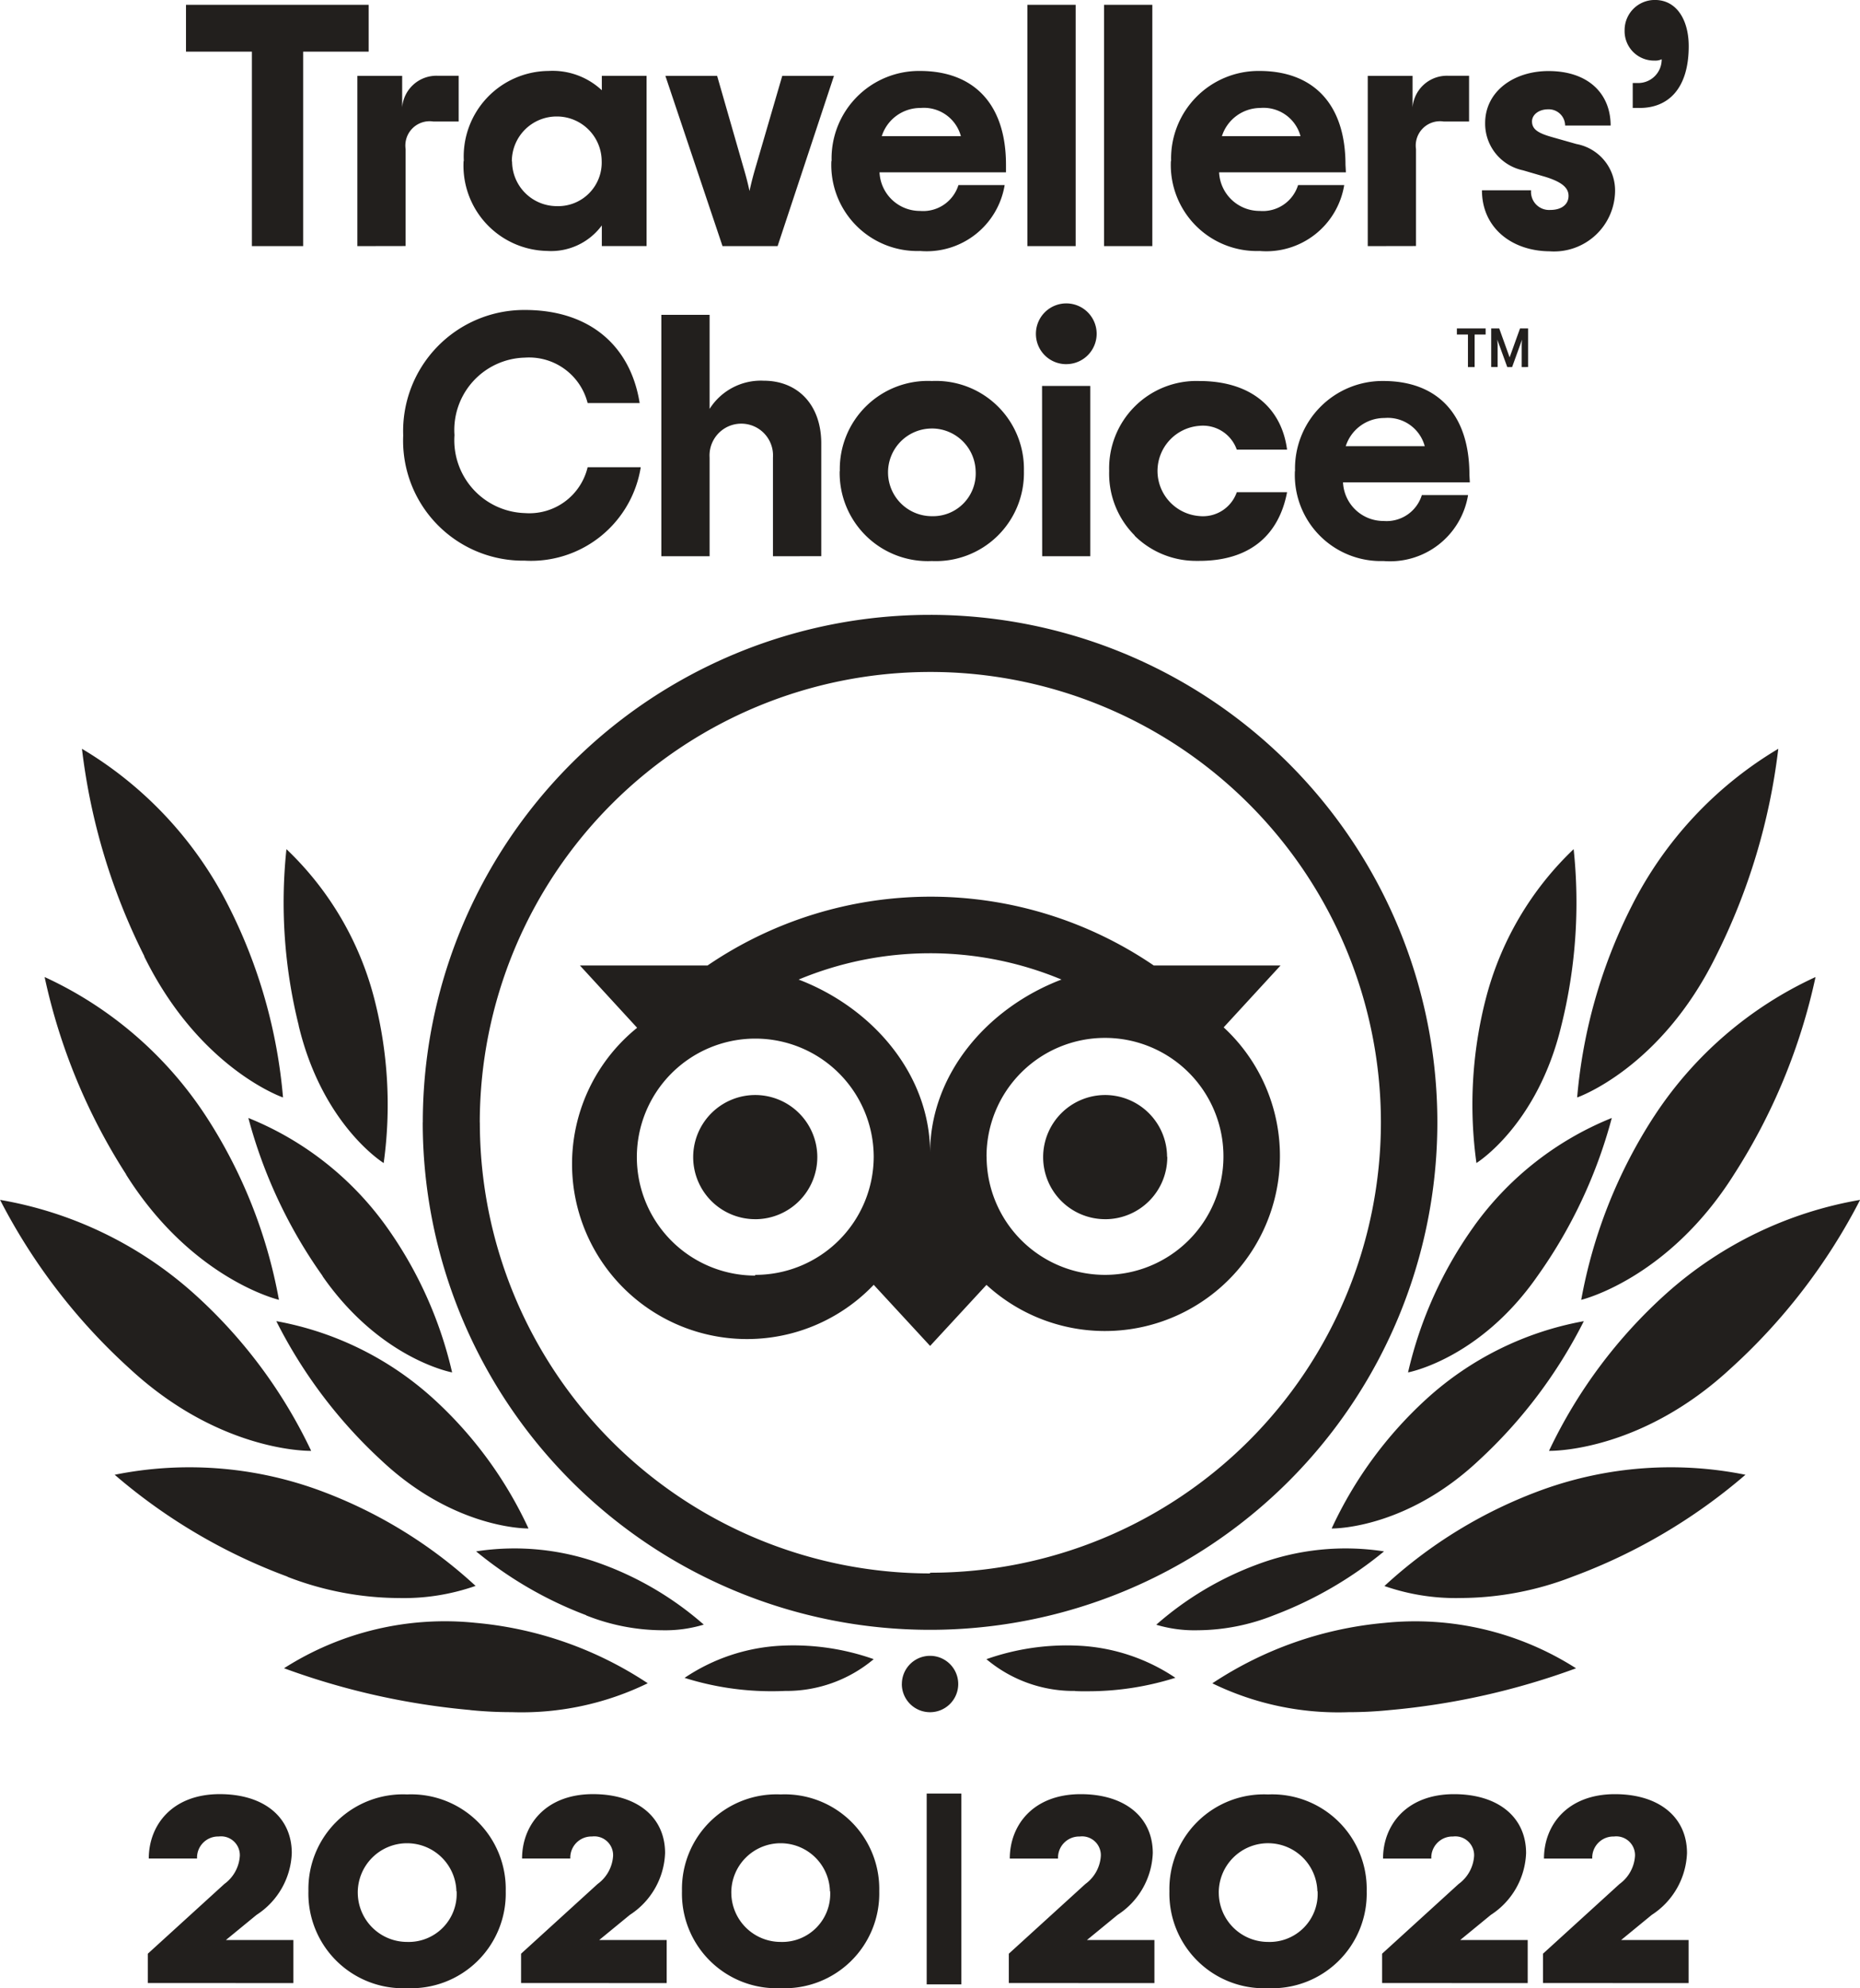
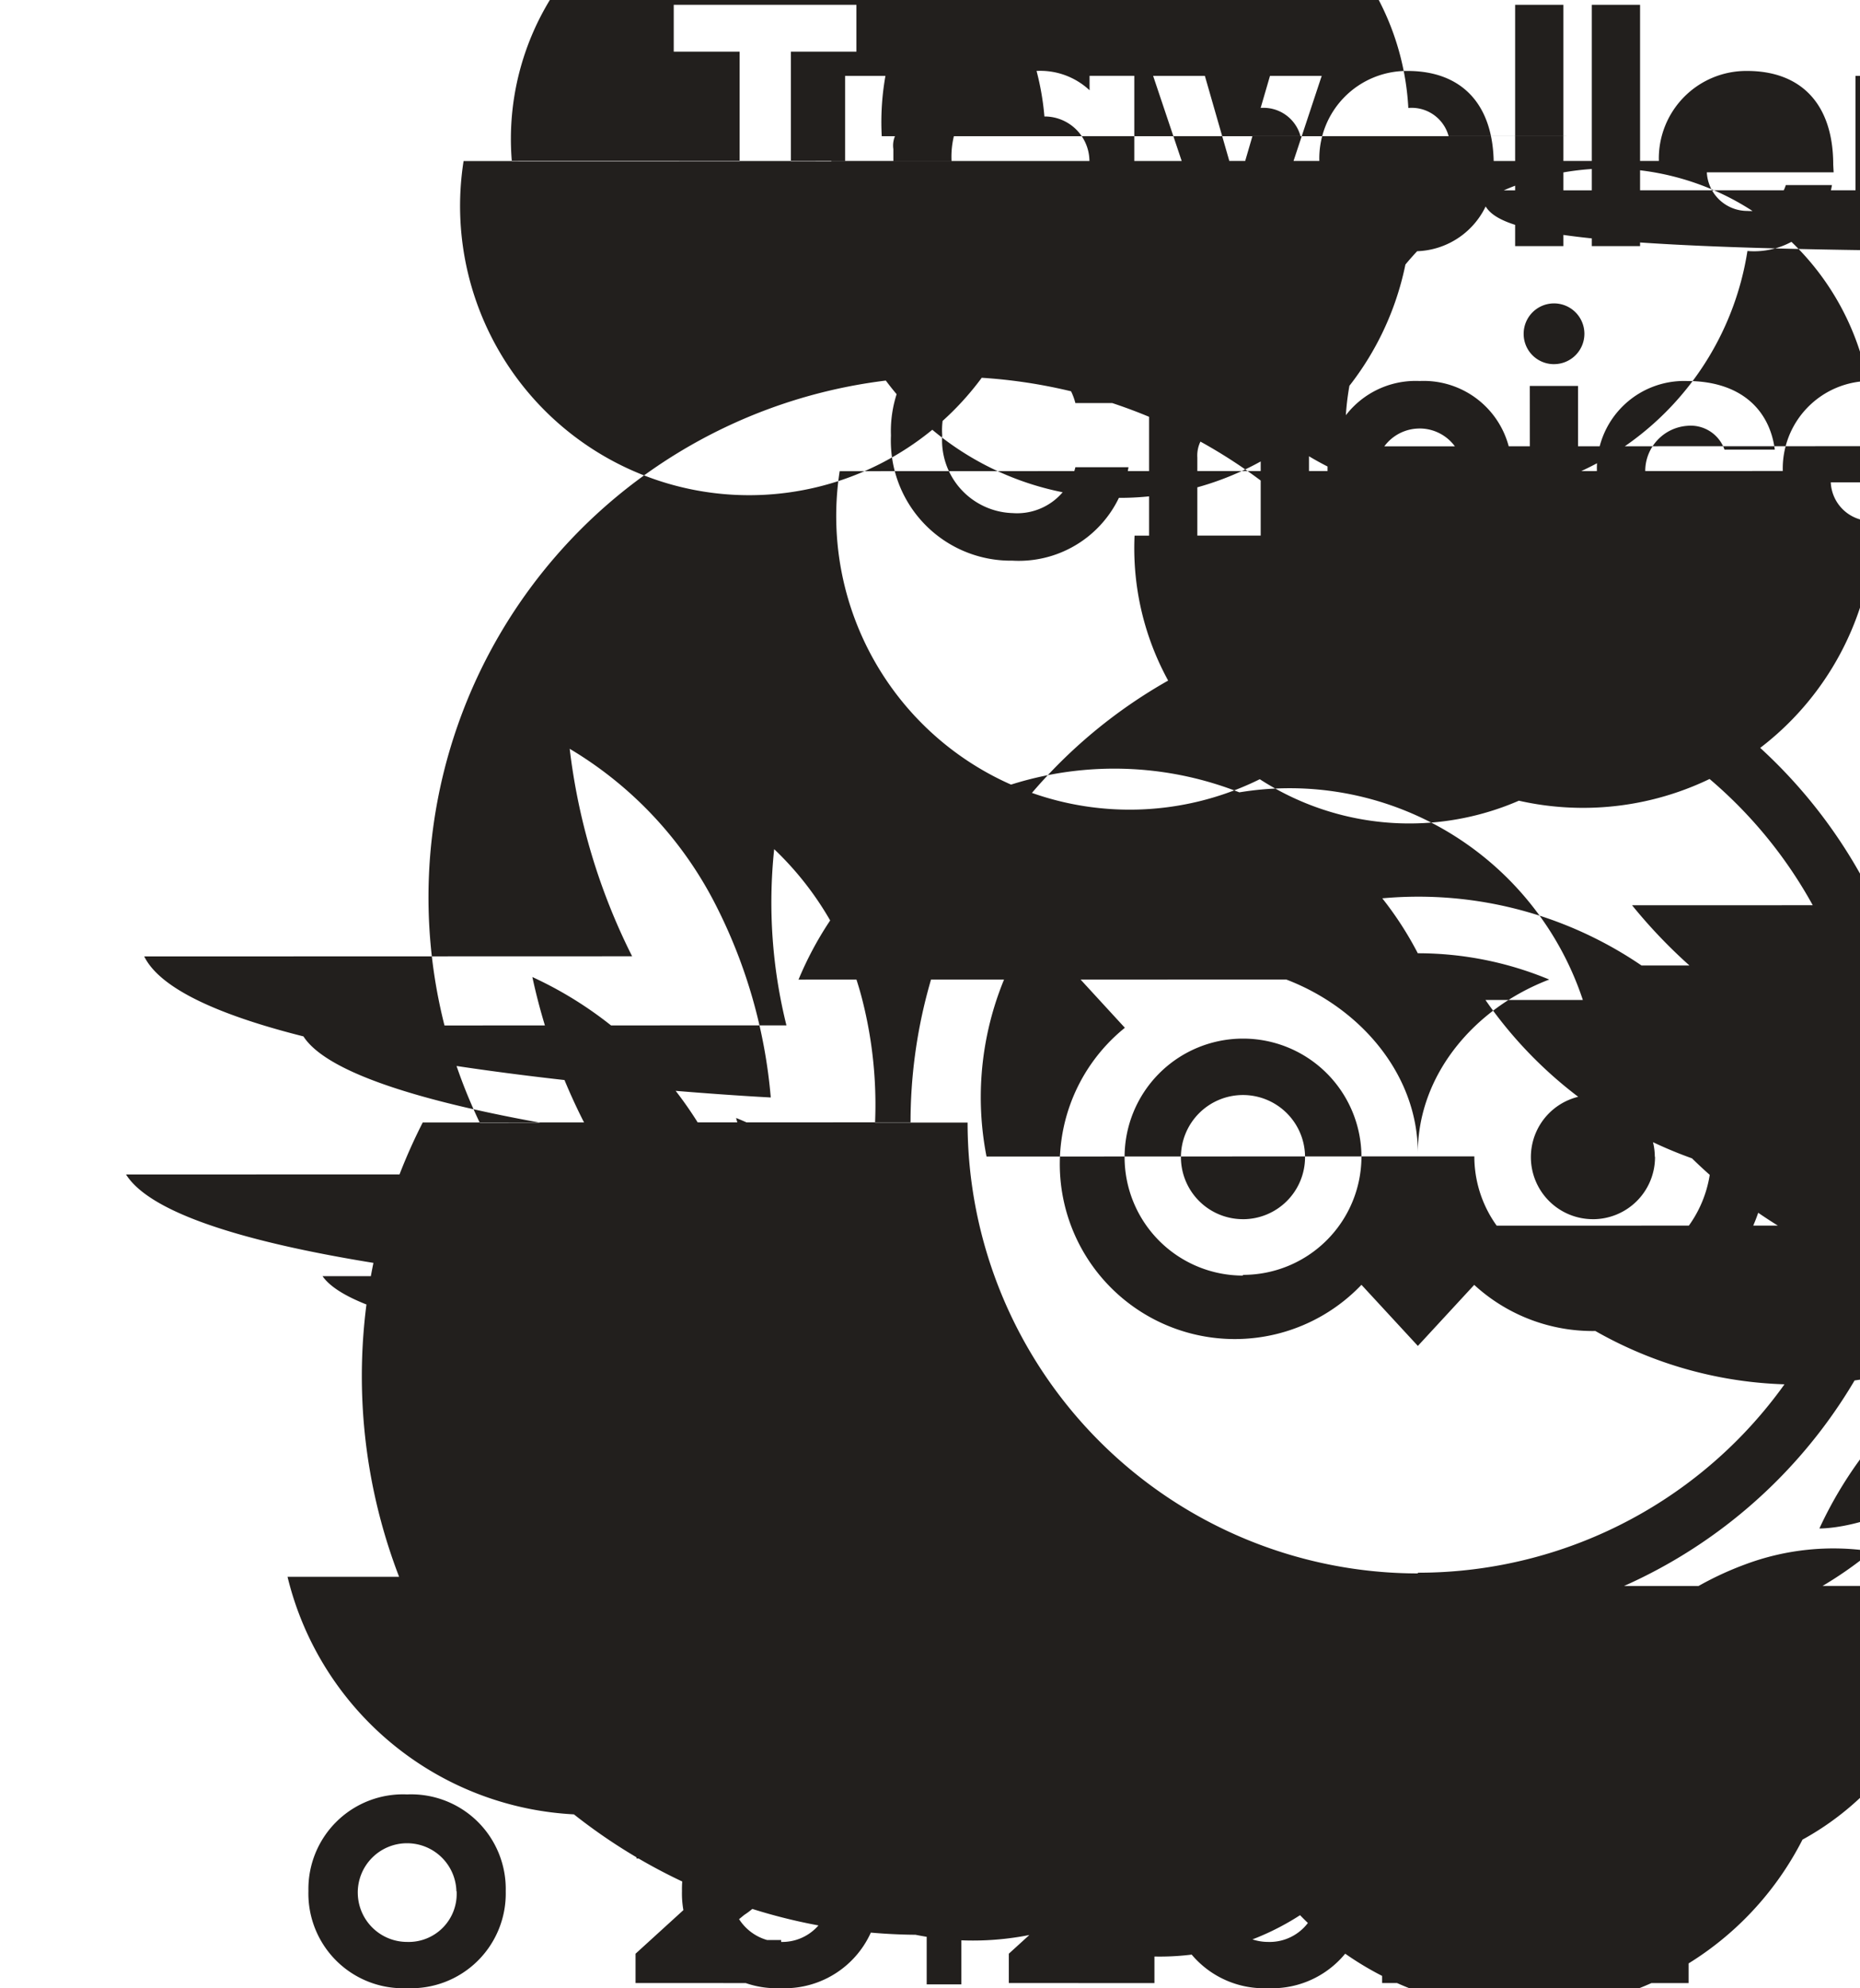
<svg xmlns="http://www.w3.org/2000/svg" width="107.266" height="114.614" viewBox="0 0 107.266 114.614">
  <g transform="translate(-48 -38.741)">
-     <path d="M-3118.56-1780.245a5.455,5.455,0,0,1,5.689-5.582,5.454,5.454,0,0,1,5.688,5.582,5.46,5.46,0,0,1-5.688,5.587A5.46,5.46,0,0,1-3118.56-1780.245Zm2.847.1a2.843,2.843,0,0,0,2.842,2.82,2.768,2.768,0,0,0,2.072-.832,2.757,2.757,0,0,0,.784-2.091h-.012a2.844,2.844,0,0,0-2.842-2.767h-.051A2.844,2.844,0,0,0-3115.714-1780.142Zm-30.957-.1a5.453,5.453,0,0,1,5.688-5.583,5.454,5.454,0,0,1,5.688,5.583,5.459,5.459,0,0,1-5.688,5.586A5.459,5.459,0,0,1-3146.671-1780.245Zm2.845.1a2.845,2.845,0,0,0,2.843,2.82,2.765,2.765,0,0,0,2.072-.832,2.768,2.768,0,0,0,.785-2.09h-.012a2.843,2.843,0,0,0-2.841-2.767h-.053A2.845,2.845,0,0,0-3143.826-1780.143Zm-24.388-.1a5.455,5.455,0,0,1,5.69-5.583,5.455,5.455,0,0,1,5.688,5.583,5.459,5.459,0,0,1-5.688,5.586A5.46,5.46,0,0,1-3168.214-1780.245Zm2.846.1a2.846,2.846,0,0,0,2.844,2.82,2.769,2.769,0,0,0,2.072-.832,2.77,2.77,0,0,0,.784-2.09h-.012a2.845,2.845,0,0,0-2.843-2.767h-.052A2.843,2.843,0,0,0-3165.368-1780.143Zm32.809,5.266v-11h2v11Zm35.542-.077v-1.69l4.413-4.018a2.168,2.168,0,0,0,.894-1.625,1.083,1.083,0,0,0-1.218-1.113,1.219,1.219,0,0,0-.9.364,1.226,1.226,0,0,0-.349.908h-2.783c0-1.926,1.349-3.713,4.091-3.713,2.527,0,4.157,1.308,4.157,3.4a4.437,4.437,0,0,1-2.032,3.559l-1.767,1.45h3.892v2.483Zm-9.279,0v-1.69l4.412-4.018a2.17,2.17,0,0,0,.895-1.625,1.085,1.085,0,0,0-1.219-1.113,1.214,1.214,0,0,0-.9.364,1.22,1.22,0,0,0-.35.908h-2.783c0-1.926,1.349-3.713,4.092-3.713,2.527,0,4.157,1.308,4.157,3.4a4.436,4.436,0,0,1-2.032,3.559l-1.768,1.45h3.894v2.483Zm-21.527,0v-1.69l4.414-4.018a2.167,2.167,0,0,0,.893-1.625,1.084,1.084,0,0,0-1.219-1.113,1.22,1.22,0,0,0-.9.364,1.219,1.219,0,0,0-.349.908h-2.782c0-1.926,1.349-3.713,4.09-3.713,2.527,0,4.156,1.308,4.156,3.4a4.437,4.437,0,0,1-2.03,3.559l-1.768,1.45h3.892v2.483Zm-28.128,0v-1.69l4.414-4.019a2.167,2.167,0,0,0,.893-1.625,1.083,1.083,0,0,0-1.218-1.113,1.221,1.221,0,0,0-.9.364,1.222,1.222,0,0,0-.349.908h-2.782c0-1.926,1.349-3.714,4.09-3.714,2.527,0,4.157,1.308,4.157,3.4a4.437,4.437,0,0,1-2.031,3.56l-1.768,1.45h3.892v2.483Zm-21.526,0v-1.69l4.413-4.019a2.168,2.168,0,0,0,.894-1.625,1.084,1.084,0,0,0-1.219-1.113,1.218,1.218,0,0,0-.9.364,1.218,1.218,0,0,0-.348.908h-2.784c0-1.926,1.349-3.714,4.092-3.714,2.526,0,4.155,1.308,4.155,3.4a4.432,4.432,0,0,1-2.031,3.56l-1.768,1.45h3.892v2.483Zm61.393-17.278a21.421,21.421,0,0,1,9.926-3.482,17.234,17.234,0,0,1,11.047,2.617,41.914,41.914,0,0,1-10.743,2.409,23.736,23.736,0,0,1-2.38.121A16.6,16.6,0,0,1-3116.085-1792.233Zm-17.906.041a1.624,1.624,0,0,1,1.625-1.625,1.625,1.625,0,0,1,1.625,1.625,1.624,1.624,0,0,1-1.625,1.625A1.624,1.624,0,0,1-3133.992-1792.192Zm-24.887,1.5a41.928,41.928,0,0,1-10.743-2.409,17.233,17.233,0,0,1,11.047-2.617,21.426,21.426,0,0,1,9.927,3.482,16.6,16.6,0,0,1-7.852,1.666A23.736,23.736,0,0,1-3158.879-1790.689Zm34.87-1.1a7.811,7.811,0,0,1-5.107-1.832,13.948,13.948,0,0,1,5.335-.776,10.932,10.932,0,0,1,5.562,1.849,16.7,16.7,0,0,1-5.033.777C-3123.5-1791.769-3123.756-1791.775-3124.009-1791.786Zm-22.505-.76a10.934,10.934,0,0,1,5.562-1.849,13.948,13.948,0,0,1,5.335.776,7.811,7.811,0,0,1-5.107,1.832c-.253.011-.5.017-.757.017A16.7,16.7,0,0,1-3146.514-1792.545Zm27.2-3.064a18.555,18.555,0,0,1,5.814-3.466,14.511,14.511,0,0,1,7.313-.756,22.441,22.441,0,0,1-6.351,3.681,12.022,12.022,0,0,1-4.381.866A7.668,7.668,0,0,1-3119.315-1795.609Zm-32.88-.541a22.441,22.441,0,0,1-6.351-3.681,14.511,14.511,0,0,1,7.313.756,18.574,18.574,0,0,1,5.815,3.466,7.668,7.668,0,0,1-2.4.325A12.026,12.026,0,0,1-3152.2-1796.15Zm-9.426-28.414a29.254,29.254,0,0,1,29.254-29.255,29.254,29.254,0,0,1,29.255,29.255,29.255,29.255,0,0,1-29.255,29.255A29.255,29.255,0,0,1-3161.621-1824.564Zm3.29.013a25.985,25.985,0,0,0,25.964,25.991v-.041a25.982,25.982,0,0,0,26-25.963,25.983,25.983,0,0,0-25.99-25.963A25.985,25.985,0,0,0-3158.331-1824.55Zm52.175,26.71a27.011,27.011,0,0,1,9.123-5.55,21.8,21.8,0,0,1,11.689-.857,32.563,32.563,0,0,1-9.971,5.875,17.955,17.955,0,0,1-6.42,1.23A12.515,12.515,0,0,1-3106.156-1797.84Zm-63.263-.532a32.579,32.579,0,0,1-9.971-5.875,21.806,21.806,0,0,1,11.69.857,27.012,27.012,0,0,1,9.122,5.55,12.515,12.515,0,0,1-4.421.7A17.954,17.954,0,0,1-3169.418-1798.372Zm60.212-2.779a23.37,23.37,0,0,1,5.485-7.481,18.314,18.314,0,0,1,9.057-4.469,28.08,28.08,0,0,1-6.074,8.042c-4.081,3.827-8.108,3.909-8.445,3.909Zm-46.342,0c-.337,0-4.365-.082-8.446-3.909a28.08,28.08,0,0,1-6.074-8.042,18.317,18.317,0,0,1,9.057,4.469,23.38,23.38,0,0,1,5.485,7.481Zm58.876-4.474a28.687,28.687,0,0,1,6.8-9.1,22.444,22.444,0,0,1,11.141-5.368,34.3,34.3,0,0,1-7.5,9.751c-4.977,4.593-9.878,4.717-10.394,4.717Zm-71.433,0c-.516,0-5.417-.124-10.394-4.717a34.3,34.3,0,0,1-7.5-9.751,22.44,22.44,0,0,1,11.141,5.368,28.687,28.687,0,0,1,6.8,9.1Zm67.135-12.99a18.119,18.119,0,0,1,7.919-6.2,28.226,28.226,0,0,1-4.283,9.11c-3.34,4.8-7.467,5.558-7.467,5.558A23.5,23.5,0,0,1-3100.971-1818.615Zm-66.428,2.91a28.25,28.25,0,0,1-4.282-9.11,18.121,18.121,0,0,1,7.918,6.2,23.518,23.518,0,0,1,3.832,8.468S-3164.059-1810.907-3167.4-1815.705Zm31.782.508a10.094,10.094,0,0,1-10.107,2.731,10.093,10.093,0,0,1-7.091-7.7,10.093,10.093,0,0,1,3.554-9.848l-3.3-3.592h7.362a22.853,22.853,0,0,1,25.732,0h7.313l-3.281,3.568a10.094,10.094,0,0,1,.583,14.245,10.1,10.1,0,0,1-14.262.6l-3.25,3.519Zm-6.854-14.193a6.831,6.831,0,0,0-6.806,6.843,6.83,6.83,0,0,0,6.83,6.818l-.013-.041a6.825,6.825,0,0,0,4.838-1.994,6.824,6.824,0,0,0,2.005-4.833,6.83,6.83,0,0,0-6.829-6.793Zm13.364,6.788a6.83,6.83,0,0,0,6.829,6.832,6.83,6.83,0,0,0,6.83-6.827,6.83,6.83,0,0,0-6.828-6.834h0A6.829,6.829,0,0,0-3129.107-1822.6Zm-10.842-10.193c4.311,1.65,7.583,5.505,7.583,10,0-4.494,3.25-8.349,7.578-10a19.714,19.714,0,0,0-7.58-1.515A19.714,19.714,0,0,0-3139.949-1832.8Zm49.327,7.9a22.183,22.183,0,0,1,9.32-8.045,34.423,34.423,0,0,1-4.7,11.377c-3.807,6.05-8.813,7.232-8.813,7.232A28.822,28.822,0,0,1-3090.622-1824.9Zm-88.109,3.331a34.426,34.426,0,0,1-4.7-11.376,22.19,22.19,0,0,1,9.32,8.045,28.807,28.807,0,0,1,4.193,10.563S-3174.924-1815.514-3178.731-1821.565Zm56.462,2.584a3.578,3.578,0,0,1-3.577-3.58,3.58,3.58,0,0,1,3.579-3.578,3.579,3.579,0,0,1,3.568,3.542l.012.042a3.579,3.579,0,0,1-3.579,3.575Zm-20.182,0a3.578,3.578,0,0,1-3.577-3.58,3.58,3.58,0,0,1,3.579-3.578,3.583,3.583,0,0,1,3.579,3.542v.042a3.579,3.579,0,0,1-3.579,3.575Zm42.117-12.644a18.138,18.138,0,0,1,5.082-8.687,29.3,29.3,0,0,1-.706,10.158c-1.374,5.761-4.9,7.935-4.9,7.935A24.521,24.521,0,0,1-3100.333-1831.625Zm-68.444,1.471a29.3,29.3,0,0,1-.707-10.158,18.137,18.137,0,0,1,5.083,8.688,24.517,24.517,0,0,1,.525,9.406S-3167.4-1824.393-3168.777-1830.154Zm76.9-6.932a22.165,22.165,0,0,1,8.428-9.012,36.074,36.074,0,0,1-3.6,11.961c-3.194,6.489-8,8.139-8,8.139A30.061,30.061,0,0,1-3091.878-1837.085Zm-85.8,2.949a36.048,36.048,0,0,1-3.6-11.961,22.162,22.162,0,0,1,8.427,9.012,30.038,30.038,0,0,1,3.169,11.088S-3174.489-1827.647-3177.682-1834.136Zm57.112-24.258a5.033,5.033,0,0,1-1.472-3.716,5.034,5.034,0,0,1,1.472-3.717,5.033,5.033,0,0,1,3.717-1.472c3.1,0,4.769,1.65,5.07,3.958h-2.9a2.068,2.068,0,0,0-2.165-1.373,2.613,2.613,0,0,0-2.407,2.6,2.612,2.612,0,0,0,2.407,2.6,2.066,2.066,0,0,0,2.165-1.373h2.9c-.459,2.4-2.068,3.957-5.07,3.957l-.157,0A5.032,5.032,0,0,1-3120.57-1858.394Zm9.247-3.717a5.041,5.041,0,0,1,1.441-3.675,5.047,5.047,0,0,1,3.646-1.514c3.1,0,4.969,1.89,4.969,5.408l.024.435h-7.313a2.332,2.332,0,0,0,2.345,2.227,2.125,2.125,0,0,0,2.2-1.491h2.666a4.559,4.559,0,0,1-4.876,3.8A4.959,4.959,0,0,1-3111.323-1862.111Zm2.929-1.43h4.551a2.207,2.207,0,0,0-2.324-1.625h0A2.335,2.335,0,0,0-3108.394-1863.541Zm-29.182,1.431a5.08,5.08,0,0,1,5.311-5.189,5.075,5.075,0,0,1,5.306,5.189,5.078,5.078,0,0,1-5.306,5.189A5.082,5.082,0,0,1-3137.576-1862.11Zm5.256-2.45a2.527,2.527,0,0,0-2.475,2.554,2.527,2.527,0,0,0,2.53,2.5,2.457,2.457,0,0,0,1.833-.748,2.464,2.464,0,0,0,.69-1.857h0a2.527,2.527,0,0,0-2.524-2.451Zm-23.458,7.618a6.917,6.917,0,0,1-6.977-7.216,6.982,6.982,0,0,1,7.017-7.236c3.738,0,6.095,2.068,6.619,5.367h-3a3.484,3.484,0,0,0-3.616-2.62,4.173,4.173,0,0,0-4.063,4.469,4.2,4.2,0,0,0,4.063,4.494,3.454,3.454,0,0,0,3.616-2.645h3.063a6.408,6.408,0,0,1-6.68,5.387Zm14.346-.256v-5.689a1.831,1.831,0,0,0-.876-1.688,1.834,1.834,0,0,0-1.9,0,1.837,1.837,0,0,0-.878,1.688v5.689h-2.783v-13.917h2.783v5.424a3.5,3.5,0,0,1,3.121-1.625c1.95,0,3.319,1.373,3.319,3.616v6.5Zm15.526,0-.007-9.816h2.782v9.816Zm27.654-10.905v-1.244a3.061,3.061,0,0,1,.021-.341l-.573,1.585h-.28l-.577-1.585a3.384,3.384,0,0,1,.02.341v1.244h-.37v-2.227h.463l.6,1.669.6-1.669h.464v2.227Zm-3.1,0v-1.874h-.638v-.353h1.658v.353h-.634v1.874Zm-23.17-.167a1.747,1.747,0,0,1-1.233-.509,1.743,1.743,0,0,1-.512-1.238,1.752,1.752,0,0,1,1.749-1.756,1.752,1.752,0,0,1,1.754,1.75,1.751,1.751,0,0,1-1.751,1.752Zm23.991-10.024h2.82a1.046,1.046,0,0,0,.292.821,1.045,1.045,0,0,0,.813.313c.658,0,1.056-.321,1.056-.813s-.438-.813-1.332-1.093l-1.292-.378a2.752,2.752,0,0,1-2.186-2.723c0-1.808,1.625-3,3.657-3,2.3,0,3.58,1.312,3.58,3.141h-2.625a.94.94,0,0,0-.29-.673.941.941,0,0,0-.685-.262c-.557,0-.934.321-.934.695,0,.459.357.679,1.133.9l1.43.406a2.724,2.724,0,0,1,2.227,2.727,3.521,3.521,0,0,1-3.775,3.457C-3098.809-1874.8-3100.536-1876.132-3100.536-1878.3Zm-58.729-1.69a4.935,4.935,0,0,1,4.876-5.189,4.157,4.157,0,0,1,3.083,1.113v-.833h2.58v9.816h-2.58v-1.191a3.634,3.634,0,0,1-3.161,1.471A4.919,4.919,0,0,1-3159.265-1879.988Zm2.783.024a2.584,2.584,0,0,0,2.581,2.58,2.507,2.507,0,0,0,1.859-.74,2.508,2.508,0,0,0,.728-1.865,2.584,2.584,0,0,0-2.583-2.563h-.013A2.584,2.584,0,0,0-3156.482-1879.964Zm38.007-.024a5.048,5.048,0,0,1,1.441-3.675,5.043,5.043,0,0,1,3.646-1.514c3.1,0,4.969,1.89,4.969,5.408l.024.435h-7.313a2.337,2.337,0,0,0,2.349,2.227,2.129,2.129,0,0,0,2.206-1.491h2.661a4.552,4.552,0,0,1-4.875,3.8A4.959,4.959,0,0,1-3118.475-1879.988Zm2.941-1.43H-3111a2.208,2.208,0,0,0-2.325-1.625A2.335,2.335,0,0,0-3115.534-1881.419Zm0,0h-.016Zm-22.521,1.43a5.044,5.044,0,0,1,1.441-3.675,5.045,5.045,0,0,1,3.647-1.514c3.1,0,4.969,1.89,4.969,5.408l0,.435h-7.293a2.332,2.332,0,0,0,2.344,2.227,2.131,2.131,0,0,0,2.207-1.491h2.666a4.559,4.559,0,0,1-4.876,3.8A4.961,4.961,0,0,1-3138.055-1879.988Zm2.905-1.43h4.551a2.208,2.208,0,0,0-2.324-1.625h0A2.333,2.333,0,0,0-3135.15-1881.419Zm28.015,6.339v-9.816h2.584v1.824a1.988,1.988,0,0,1,2.033-1.829l1.226,0v2.637h-1.471a1.4,1.4,0,0,0-1.589,1.592v5.587Zm-15.208,0v-13.912h2.784v13.912Zm-4.421,0v-13.912h2.784v13.912Zm-17.582,0-3.295-9.816h2.984l1.49,5.184c.178.6.28,1,.378,1.455.1-.46.2-.858.377-1.455l1.512-5.184h2.982l-3.251,9.816Zm-21.059,0v-9.816h2.585v1.824a1.982,1.982,0,0,1,2.031-1.829l1.227,0v2.637h-1.47a1.4,1.4,0,0,0-1.589,1.592v5.587Zm-6.082,0v-11.21h-3.8v-2.7h10.535v2.7h-3.778v11.21Zm79.633-7.968v-1.435h.26a1.354,1.354,0,0,0,1.41-1.369.851.851,0,0,1-.407.077,1.7,1.7,0,0,1-1.24-.5,1.7,1.7,0,0,1-.491-1.245,1.74,1.74,0,0,1,.508-1.24,1.74,1.74,0,0,1,1.239-.51c1.256,0,1.95,1.154,1.95,2.665,0,2.438-1.174,3.56-2.823,3.56Z" transform="translate(3234 1928.013)" fill="#221f1d" />
+     <path d="M-3118.56-1780.245a5.455,5.455,0,0,1,5.689-5.582,5.454,5.454,0,0,1,5.688,5.582,5.46,5.46,0,0,1-5.688,5.587A5.46,5.46,0,0,1-3118.56-1780.245Zm2.847.1a2.843,2.843,0,0,0,2.842,2.82,2.768,2.768,0,0,0,2.072-.832,2.757,2.757,0,0,0,.784-2.091h-.012a2.844,2.844,0,0,0-2.842-2.767h-.051A2.844,2.844,0,0,0-3115.714-1780.142Zm-30.957-.1a5.453,5.453,0,0,1,5.688-5.583,5.454,5.454,0,0,1,5.688,5.583,5.459,5.459,0,0,1-5.688,5.586A5.459,5.459,0,0,1-3146.671-1780.245Zm2.845.1a2.845,2.845,0,0,0,2.843,2.82,2.765,2.765,0,0,0,2.072-.832,2.768,2.768,0,0,0,.785-2.09h-.012a2.843,2.843,0,0,0-2.841-2.767h-.053A2.845,2.845,0,0,0-3143.826-1780.143Zm-24.388-.1a5.455,5.455,0,0,1,5.69-5.583,5.455,5.455,0,0,1,5.688,5.583,5.459,5.459,0,0,1-5.688,5.586A5.46,5.46,0,0,1-3168.214-1780.245Zm2.846.1a2.846,2.846,0,0,0,2.844,2.82,2.769,2.769,0,0,0,2.072-.832,2.77,2.77,0,0,0,.784-2.09h-.012a2.845,2.845,0,0,0-2.843-2.767h-.052A2.843,2.843,0,0,0-3165.368-1780.143Zm32.809,5.266v-11h2v11Zm35.542-.077v-1.69l4.413-4.018a2.168,2.168,0,0,0,.894-1.625,1.083,1.083,0,0,0-1.218-1.113,1.219,1.219,0,0,0-.9.364,1.226,1.226,0,0,0-.349.908h-2.783c0-1.926,1.349-3.713,4.091-3.713,2.527,0,4.157,1.308,4.157,3.4a4.437,4.437,0,0,1-2.032,3.559l-1.767,1.45h3.892v2.483Zm-9.279,0v-1.69l4.412-4.018a2.17,2.17,0,0,0,.895-1.625,1.085,1.085,0,0,0-1.219-1.113,1.214,1.214,0,0,0-.9.364,1.22,1.22,0,0,0-.35.908h-2.783c0-1.926,1.349-3.713,4.092-3.713,2.527,0,4.157,1.308,4.157,3.4a4.436,4.436,0,0,1-2.032,3.559l-1.768,1.45h3.894v2.483Zm-21.527,0v-1.69l4.414-4.018a2.167,2.167,0,0,0,.893-1.625,1.084,1.084,0,0,0-1.219-1.113,1.22,1.22,0,0,0-.9.364,1.219,1.219,0,0,0-.349.908h-2.782c0-1.926,1.349-3.713,4.09-3.713,2.527,0,4.156,1.308,4.156,3.4a4.437,4.437,0,0,1-2.03,3.559l-1.768,1.45h3.892v2.483Zv-1.69l4.414-4.019a2.167,2.167,0,0,0,.893-1.625,1.083,1.083,0,0,0-1.218-1.113,1.221,1.221,0,0,0-.9.364,1.222,1.222,0,0,0-.349.908h-2.782c0-1.926,1.349-3.714,4.09-3.714,2.527,0,4.157,1.308,4.157,3.4a4.437,4.437,0,0,1-2.031,3.56l-1.768,1.45h3.892v2.483Zm-21.526,0v-1.69l4.413-4.019a2.168,2.168,0,0,0,.894-1.625,1.084,1.084,0,0,0-1.219-1.113,1.218,1.218,0,0,0-.9.364,1.218,1.218,0,0,0-.348.908h-2.784c0-1.926,1.349-3.714,4.092-3.714,2.526,0,4.155,1.308,4.155,3.4a4.432,4.432,0,0,1-2.031,3.56l-1.768,1.45h3.892v2.483Zm61.393-17.278a21.421,21.421,0,0,1,9.926-3.482,17.234,17.234,0,0,1,11.047,2.617,41.914,41.914,0,0,1-10.743,2.409,23.736,23.736,0,0,1-2.38.121A16.6,16.6,0,0,1-3116.085-1792.233Zm-17.906.041a1.624,1.624,0,0,1,1.625-1.625,1.625,1.625,0,0,1,1.625,1.625,1.624,1.624,0,0,1-1.625,1.625A1.624,1.624,0,0,1-3133.992-1792.192Zm-24.887,1.5a41.928,41.928,0,0,1-10.743-2.409,17.233,17.233,0,0,1,11.047-2.617,21.426,21.426,0,0,1,9.927,3.482,16.6,16.6,0,0,1-7.852,1.666A23.736,23.736,0,0,1-3158.879-1790.689Zm34.87-1.1a7.811,7.811,0,0,1-5.107-1.832,13.948,13.948,0,0,1,5.335-.776,10.932,10.932,0,0,1,5.562,1.849,16.7,16.7,0,0,1-5.033.777C-3123.5-1791.769-3123.756-1791.775-3124.009-1791.786Zm-22.505-.76a10.934,10.934,0,0,1,5.562-1.849,13.948,13.948,0,0,1,5.335.776,7.811,7.811,0,0,1-5.107,1.832c-.253.011-.5.017-.757.017A16.7,16.7,0,0,1-3146.514-1792.545Zm27.2-3.064a18.555,18.555,0,0,1,5.814-3.466,14.511,14.511,0,0,1,7.313-.756,22.441,22.441,0,0,1-6.351,3.681,12.022,12.022,0,0,1-4.381.866A7.668,7.668,0,0,1-3119.315-1795.609Zm-32.88-.541a22.441,22.441,0,0,1-6.351-3.681,14.511,14.511,0,0,1,7.313.756,18.574,18.574,0,0,1,5.815,3.466,7.668,7.668,0,0,1-2.4.325A12.026,12.026,0,0,1-3152.2-1796.15Zm-9.426-28.414a29.254,29.254,0,0,1,29.254-29.255,29.254,29.254,0,0,1,29.255,29.255,29.255,29.255,0,0,1-29.255,29.255A29.255,29.255,0,0,1-3161.621-1824.564Zm3.29.013a25.985,25.985,0,0,0,25.964,25.991v-.041a25.982,25.982,0,0,0,26-25.963,25.983,25.983,0,0,0-25.99-25.963A25.985,25.985,0,0,0-3158.331-1824.55Zm52.175,26.71a27.011,27.011,0,0,1,9.123-5.55,21.8,21.8,0,0,1,11.689-.857,32.563,32.563,0,0,1-9.971,5.875,17.955,17.955,0,0,1-6.42,1.23A12.515,12.515,0,0,1-3106.156-1797.84Zm-63.263-.532a32.579,32.579,0,0,1-9.971-5.875,21.806,21.806,0,0,1,11.69.857,27.012,27.012,0,0,1,9.122,5.55,12.515,12.515,0,0,1-4.421.7A17.954,17.954,0,0,1-3169.418-1798.372Zm60.212-2.779a23.37,23.37,0,0,1,5.485-7.481,18.314,18.314,0,0,1,9.057-4.469,28.08,28.08,0,0,1-6.074,8.042c-4.081,3.827-8.108,3.909-8.445,3.909Zm-46.342,0c-.337,0-4.365-.082-8.446-3.909a28.08,28.08,0,0,1-6.074-8.042,18.317,18.317,0,0,1,9.057,4.469,23.38,23.38,0,0,1,5.485,7.481Zm58.876-4.474a28.687,28.687,0,0,1,6.8-9.1,22.444,22.444,0,0,1,11.141-5.368,34.3,34.3,0,0,1-7.5,9.751c-4.977,4.593-9.878,4.717-10.394,4.717Zm-71.433,0c-.516,0-5.417-.124-10.394-4.717a34.3,34.3,0,0,1-7.5-9.751,22.44,22.44,0,0,1,11.141,5.368,28.687,28.687,0,0,1,6.8,9.1Zm67.135-12.99a18.119,18.119,0,0,1,7.919-6.2,28.226,28.226,0,0,1-4.283,9.11c-3.34,4.8-7.467,5.558-7.467,5.558A23.5,23.5,0,0,1-3100.971-1818.615Zm-66.428,2.91a28.25,28.25,0,0,1-4.282-9.11,18.121,18.121,0,0,1,7.918,6.2,23.518,23.518,0,0,1,3.832,8.468S-3164.059-1810.907-3167.4-1815.705Zm31.782.508a10.094,10.094,0,0,1-10.107,2.731,10.093,10.093,0,0,1-7.091-7.7,10.093,10.093,0,0,1,3.554-9.848l-3.3-3.592h7.362a22.853,22.853,0,0,1,25.732,0h7.313l-3.281,3.568a10.094,10.094,0,0,1,.583,14.245,10.1,10.1,0,0,1-14.262.6l-3.25,3.519Zm-6.854-14.193a6.831,6.831,0,0,0-6.806,6.843,6.83,6.83,0,0,0,6.83,6.818l-.013-.041a6.825,6.825,0,0,0,4.838-1.994,6.824,6.824,0,0,0,2.005-4.833,6.83,6.83,0,0,0-6.829-6.793Zm13.364,6.788a6.83,6.83,0,0,0,6.829,6.832,6.83,6.83,0,0,0,6.83-6.827,6.83,6.83,0,0,0-6.828-6.834h0A6.829,6.829,0,0,0-3129.107-1822.6Zm-10.842-10.193c4.311,1.65,7.583,5.505,7.583,10,0-4.494,3.25-8.349,7.578-10a19.714,19.714,0,0,0-7.58-1.515A19.714,19.714,0,0,0-3139.949-1832.8Zm49.327,7.9a22.183,22.183,0,0,1,9.32-8.045,34.423,34.423,0,0,1-4.7,11.377c-3.807,6.05-8.813,7.232-8.813,7.232A28.822,28.822,0,0,1-3090.622-1824.9Zm-88.109,3.331a34.426,34.426,0,0,1-4.7-11.376,22.19,22.19,0,0,1,9.32,8.045,28.807,28.807,0,0,1,4.193,10.563S-3174.924-1815.514-3178.731-1821.565Zm56.462,2.584a3.578,3.578,0,0,1-3.577-3.58,3.58,3.58,0,0,1,3.579-3.578,3.579,3.579,0,0,1,3.568,3.542l.012.042a3.579,3.579,0,0,1-3.579,3.575Zm-20.182,0a3.578,3.578,0,0,1-3.577-3.58,3.58,3.58,0,0,1,3.579-3.578,3.583,3.583,0,0,1,3.579,3.542v.042a3.579,3.579,0,0,1-3.579,3.575Zm42.117-12.644a18.138,18.138,0,0,1,5.082-8.687,29.3,29.3,0,0,1-.706,10.158c-1.374,5.761-4.9,7.935-4.9,7.935A24.521,24.521,0,0,1-3100.333-1831.625Zm-68.444,1.471a29.3,29.3,0,0,1-.707-10.158,18.137,18.137,0,0,1,5.083,8.688,24.517,24.517,0,0,1,.525,9.406S-3167.4-1824.393-3168.777-1830.154Zm76.9-6.932a22.165,22.165,0,0,1,8.428-9.012,36.074,36.074,0,0,1-3.6,11.961c-3.194,6.489-8,8.139-8,8.139A30.061,30.061,0,0,1-3091.878-1837.085Zm-85.8,2.949a36.048,36.048,0,0,1-3.6-11.961,22.162,22.162,0,0,1,8.427,9.012,30.038,30.038,0,0,1,3.169,11.088S-3174.489-1827.647-3177.682-1834.136Zm57.112-24.258a5.033,5.033,0,0,1-1.472-3.716,5.034,5.034,0,0,1,1.472-3.717,5.033,5.033,0,0,1,3.717-1.472c3.1,0,4.769,1.65,5.07,3.958h-2.9a2.068,2.068,0,0,0-2.165-1.373,2.613,2.613,0,0,0-2.407,2.6,2.612,2.612,0,0,0,2.407,2.6,2.066,2.066,0,0,0,2.165-1.373h2.9c-.459,2.4-2.068,3.957-5.07,3.957l-.157,0A5.032,5.032,0,0,1-3120.57-1858.394Zm9.247-3.717a5.041,5.041,0,0,1,1.441-3.675,5.047,5.047,0,0,1,3.646-1.514c3.1,0,4.969,1.89,4.969,5.408l.024.435h-7.313a2.332,2.332,0,0,0,2.345,2.227,2.125,2.125,0,0,0,2.2-1.491h2.666a4.559,4.559,0,0,1-4.876,3.8A4.959,4.959,0,0,1-3111.323-1862.111Zm2.929-1.43h4.551a2.207,2.207,0,0,0-2.324-1.625h0A2.335,2.335,0,0,0-3108.394-1863.541Zm-29.182,1.431a5.08,5.08,0,0,1,5.311-5.189,5.075,5.075,0,0,1,5.306,5.189,5.078,5.078,0,0,1-5.306,5.189A5.082,5.082,0,0,1-3137.576-1862.11Zm5.256-2.45a2.527,2.527,0,0,0-2.475,2.554,2.527,2.527,0,0,0,2.53,2.5,2.457,2.457,0,0,0,1.833-.748,2.464,2.464,0,0,0,.69-1.857h0a2.527,2.527,0,0,0-2.524-2.451Zm-23.458,7.618a6.917,6.917,0,0,1-6.977-7.216,6.982,6.982,0,0,1,7.017-7.236c3.738,0,6.095,2.068,6.619,5.367h-3a3.484,3.484,0,0,0-3.616-2.62,4.173,4.173,0,0,0-4.063,4.469,4.2,4.2,0,0,0,4.063,4.494,3.454,3.454,0,0,0,3.616-2.645h3.063a6.408,6.408,0,0,1-6.68,5.387Zm14.346-.256v-5.689a1.831,1.831,0,0,0-.876-1.688,1.834,1.834,0,0,0-1.9,0,1.837,1.837,0,0,0-.878,1.688v5.689h-2.783v-13.917h2.783v5.424a3.5,3.5,0,0,1,3.121-1.625c1.95,0,3.319,1.373,3.319,3.616v6.5Zm15.526,0-.007-9.816h2.782v9.816Zm27.654-10.905v-1.244a3.061,3.061,0,0,1,.021-.341l-.573,1.585h-.28l-.577-1.585a3.384,3.384,0,0,1,.02.341v1.244h-.37v-2.227h.463l.6,1.669.6-1.669h.464v2.227Zm-3.1,0v-1.874h-.638v-.353h1.658v.353h-.634v1.874Zm-23.17-.167a1.747,1.747,0,0,1-1.233-.509,1.743,1.743,0,0,1-.512-1.238,1.752,1.752,0,0,1,1.749-1.756,1.752,1.752,0,0,1,1.754,1.75,1.751,1.751,0,0,1-1.751,1.752Zm23.991-10.024h2.82a1.046,1.046,0,0,0,.292.821,1.045,1.045,0,0,0,.813.313c.658,0,1.056-.321,1.056-.813s-.438-.813-1.332-1.093l-1.292-.378a2.752,2.752,0,0,1-2.186-2.723c0-1.808,1.625-3,3.657-3,2.3,0,3.58,1.312,3.58,3.141h-2.625a.94.94,0,0,0-.29-.673.941.941,0,0,0-.685-.262c-.557,0-.934.321-.934.695,0,.459.357.679,1.133.9l1.43.406a2.724,2.724,0,0,1,2.227,2.727,3.521,3.521,0,0,1-3.775,3.457C-3098.809-1874.8-3100.536-1876.132-3100.536-1878.3Zm-58.729-1.69a4.935,4.935,0,0,1,4.876-5.189,4.157,4.157,0,0,1,3.083,1.113v-.833h2.58v9.816h-2.58v-1.191a3.634,3.634,0,0,1-3.161,1.471A4.919,4.919,0,0,1-3159.265-1879.988Zm2.783.024a2.584,2.584,0,0,0,2.581,2.58,2.507,2.507,0,0,0,1.859-.74,2.508,2.508,0,0,0,.728-1.865,2.584,2.584,0,0,0-2.583-2.563h-.013A2.584,2.584,0,0,0-3156.482-1879.964Zm38.007-.024a5.048,5.048,0,0,1,1.441-3.675,5.043,5.043,0,0,1,3.646-1.514c3.1,0,4.969,1.89,4.969,5.408l.024.435h-7.313a2.337,2.337,0,0,0,2.349,2.227,2.129,2.129,0,0,0,2.206-1.491h2.661a4.552,4.552,0,0,1-4.875,3.8A4.959,4.959,0,0,1-3118.475-1879.988Zm2.941-1.43H-3111a2.208,2.208,0,0,0-2.325-1.625A2.335,2.335,0,0,0-3115.534-1881.419Zm0,0h-.016Zm-22.521,1.43a5.044,5.044,0,0,1,1.441-3.675,5.045,5.045,0,0,1,3.647-1.514c3.1,0,4.969,1.89,4.969,5.408l0,.435h-7.293a2.332,2.332,0,0,0,2.344,2.227,2.131,2.131,0,0,0,2.207-1.491h2.666a4.559,4.559,0,0,1-4.876,3.8A4.961,4.961,0,0,1-3138.055-1879.988Zm2.905-1.43h4.551a2.208,2.208,0,0,0-2.324-1.625h0A2.333,2.333,0,0,0-3135.15-1881.419Zm28.015,6.339v-9.816h2.584v1.824a1.988,1.988,0,0,1,2.033-1.829l1.226,0v2.637h-1.471a1.4,1.4,0,0,0-1.589,1.592v5.587Zm-15.208,0v-13.912h2.784v13.912Zm-4.421,0v-13.912h2.784v13.912Zm-17.582,0-3.295-9.816h2.984l1.49,5.184c.178.6.28,1,.378,1.455.1-.46.2-.858.377-1.455l1.512-5.184h2.982l-3.251,9.816Zm-21.059,0v-9.816h2.585v1.824a1.982,1.982,0,0,1,2.031-1.829l1.227,0v2.637h-1.47a1.4,1.4,0,0,0-1.589,1.592v5.587Zm-6.082,0v-11.21h-3.8v-2.7h10.535v2.7h-3.778v11.21Zm79.633-7.968v-1.435h.26a1.354,1.354,0,0,0,1.41-1.369.851.851,0,0,1-.407.077,1.7,1.7,0,0,1-1.24-.5,1.7,1.7,0,0,1-.491-1.245,1.74,1.74,0,0,1,.508-1.24,1.74,1.74,0,0,1,1.239-.51c1.256,0,1.95,1.154,1.95,2.665,0,2.438-1.174,3.56-2.823,3.56Z" transform="translate(3234 1928.013)" fill="#221f1d" />
  </g>
</svg>